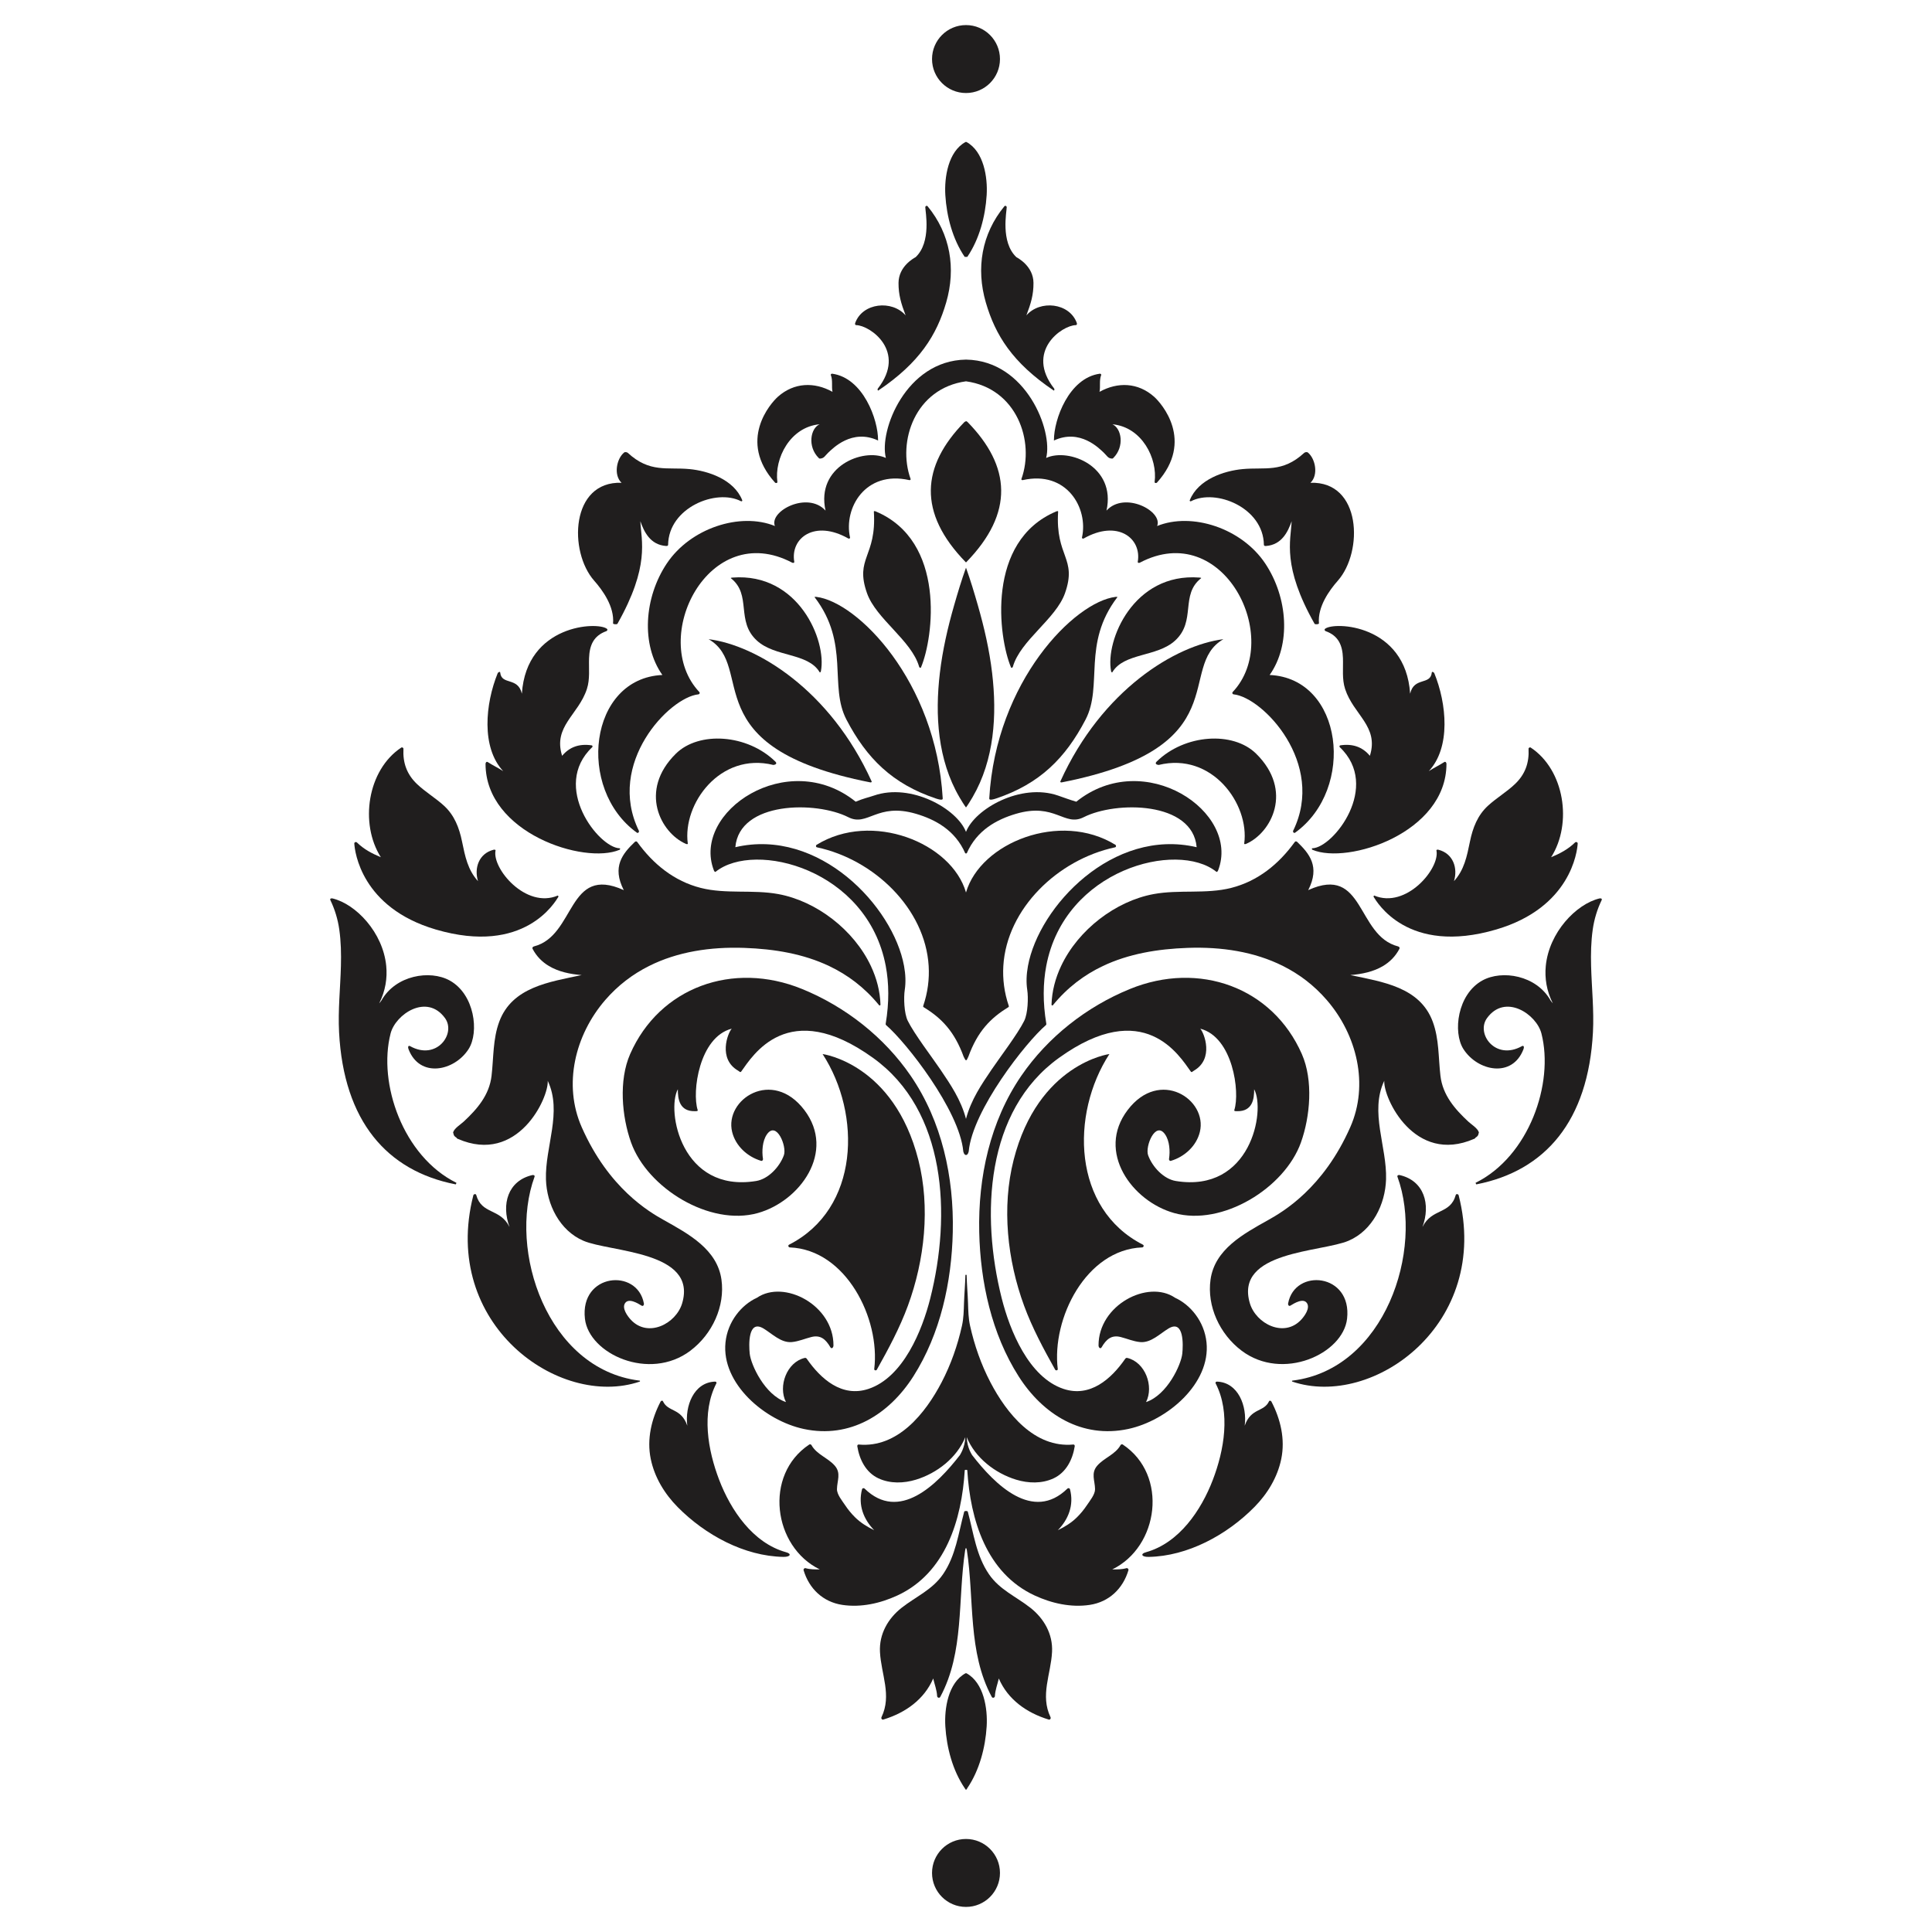
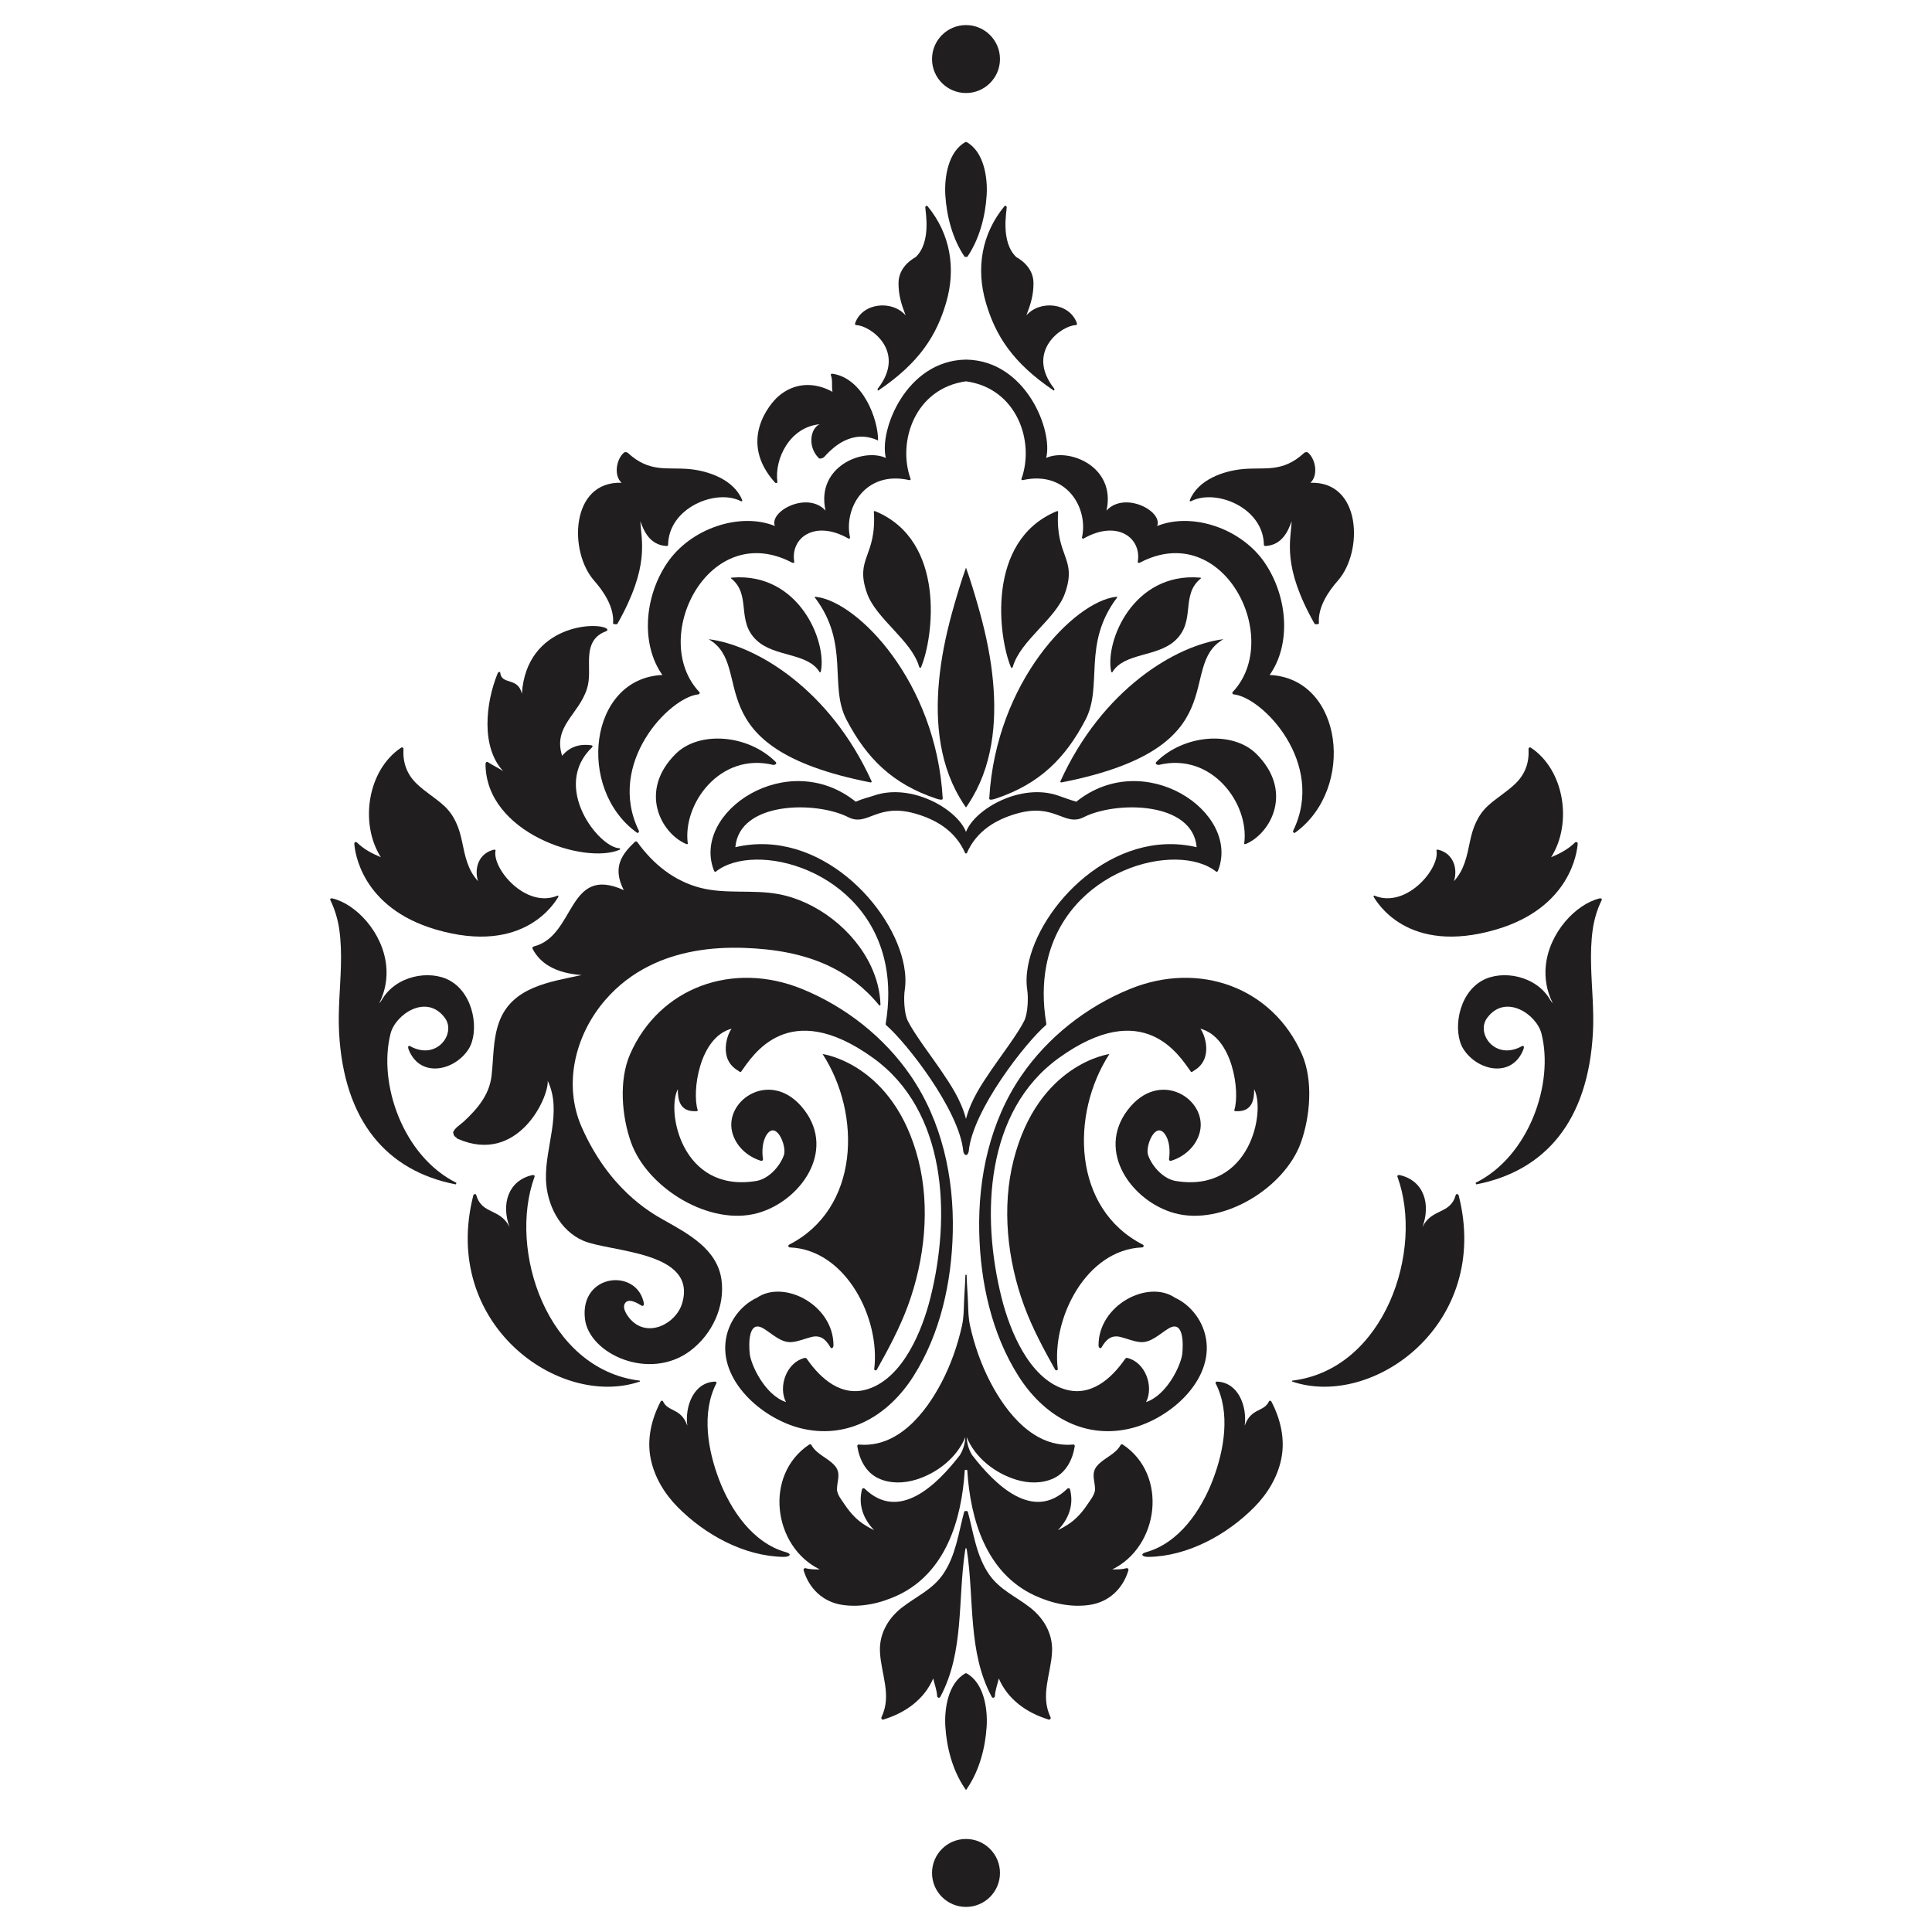
<svg xmlns="http://www.w3.org/2000/svg" xml:space="preserve" width="3.413in" height="3.413in" version="1.1" style="shape-rendering:geometricPrecision; text-rendering:geometricPrecision; image-rendering:optimizeQuality; fill-rule:evenodd; clip-rule:evenodd" viewBox="0 0 3413.33 3413.33">
  <defs>
    <style type="text/css">
   
    .fil0 {fill:none}
    .fil1 {fill:#201E1E;fill-rule:nonzero}
   
  </style>
  </defs>
  <g id="Layer_x0020_1">
    <rect class="fil0" x="-0" y="-0" width="3413.33" height="3413.33" />
    <g id="_2961535878032">
      <path class="fil1" d="M1983.63 2552.09c-1.28,-0.84 -3.17,-0.27 -3.9,1.02 -9.3,16.72 -29.02,22.36 -41.18,36.33 -11.57,13.29 -4.05,26.6 -3.88,41.49 0.12,9.49 -9.34,20.71 -14.39,28.34 -5.07,7.62 -10.84,14.68 -17.32,21.13 -9.79,9.78 -21.61,17.03 -34.01,23.05 18.72,-19.26 28.78,-44.4 21.42,-72.36 -0.52,-1.96 -3.05,-2.57 -4.46,-1.19 -61.08,59.73 -128.13,-6.95 -168.46,-59.19 0.04,-0.43 -8.74,-11.92 -9.52,-31.62 14.86,36.37 50.06,63.76 87.33,75.11 21.45,6.54 45.34,7.28 65.98,-2.28 22.43,-10.36 33.83,-33.37 37.52,-56.73 0.22,-1.43 -0.63,-3.26 -2.37,-3.1 -68.94,6.49 -117.99,-55.15 -146.62,-110 -16.37,-31.39 -28.22,-65.24 -35.9,-99.75 -2.99,-13.42 -3.17,-26.46 -3.63,-40.13 -0.54,-16.44 -2.11,-32.88 -2.46,-49.31 0.05,-0.48 -0.52,-0.72 -1.09,-0.72 -0.56,0 -1.14,0.24 -1.08,0.73 -0.36,16.28 -1.91,32.56 -2.45,48.85 -0.47,13.84 -0.61,26.99 -3.65,40.59 -7.68,34.52 -19.52,68.36 -35.9,99.75 -28.62,54.85 -77.67,116.49 -146.62,110 -1.74,-0.16 -2.58,1.67 -2.36,3.1 3.69,23.36 15.1,46.37 37.52,56.73 20.64,9.56 44.53,8.81 65.98,2.28 37.26,-11.35 72.46,-38.74 87.33,-75.11 -0.78,19.37 -9.56,31.2 -9.52,31.62 -40.33,52.24 -107.37,118.92 -168.46,59.19 -1.42,-1.39 -3.94,-0.78 -4.46,1.19 -7.35,27.96 2.7,53.1 21.41,72.36 -12.4,-6.02 -24.21,-13.27 -34.01,-23.05 -6.48,-6.45 -12.26,-13.51 -17.32,-21.13 -5.06,-7.63 -14.52,-18.85 -14.4,-28.34 0.18,-14.89 7.69,-28.2 -3.88,-41.49 -12.17,-13.97 -31.88,-19.61 -41.18,-36.33 -0.73,-1.3 -2.62,-1.87 -3.9,-1.02 -80.98,53.85 -63.72,180.69 18.59,220.63 -8.41,0 -16.81,0.14 -24.95,-2.15 -2.15,-0.59 -4.27,1.47 -3.63,3.63 9.74,32.59 34.22,56.03 68.32,61.19 33,5.01 67.33,-2.71 97.33,-16.61 85.51,-39.57 113.7,-133.99 119.07,-221.31 0.02,-0.46 1.12,-0.7 2.22,-0.7 1.1,0 2.2,0.23 2.23,0.7 5.37,87.33 33.56,181.74 119.06,221.31 30,13.9 64.33,21.61 97.33,16.61 34.11,-5.17 58.58,-28.61 68.33,-61.19 0.65,-2.16 -1.48,-4.23 -3.63,-3.63 -8.13,2.3 -16.54,2.15 -24.95,2.15 82.32,-39.94 99.57,-166.78 18.59,-220.63z" />
      <path class="fil1" d="M1709 3159.15c21.43,-31.57 31.89,-71.77 34.18,-109.09 1.92,-31.48 -5.02,-77.09 -35.63,-93.82l-1.76 0c-30.61,16.73 -37.55,62.35 -35.63,93.82 2.29,37.33 12.76,77.52 34.18,109.09l2.33 3.27 0 0.01c1.67,-1.67 2.33,-3.28 2.33,-3.28z" />
      <path class="fil1" d="M1820.33 2840.45c-25.33,-19.86 -54.15,-31.69 -72.97,-59.04 -22.65,-32.91 -27.31,-72.72 -37.43,-110.4 0.03,-0.99 -1.61,-1.49 -3.26,-1.49l0 0.01c-1.64,0 -3.29,0.49 -3.25,1.48 -10.13,37.69 -14.79,77.5 -37.44,110.4 -18.82,27.34 -47.64,39.18 -72.96,59.04 -24.14,18.93 -39.94,46.5 -38.35,77.96 1.99,39.68 21.3,76.53 2.72,115.31 -1.04,2.16 0.67,5.04 3.28,4.25 38.81,-11.81 72.11,-35.37 88.06,-72.55 2.37,10.41 6.43,20.42 6.92,31.13 0.14,2.81 4.06,4.2 5.5,1.49 42.75,-79.37 30.68,-172.24 44.01,-259.05 0.43,-2.78 0.97,-4.05 1.53,-3.97l0 0.01c0.5,0.08 1.01,1.23 1.47,3.48 13.44,86.95 1.25,180.02 44.07,259.53 1.46,2.71 5.37,1.32 5.5,-1.49 0.5,-10.72 4.54,-20.72 6.91,-31.13 15.95,37.18 49.25,60.73 88.06,72.55 2.61,0.79 4.31,-2.09 3.27,-4.25 -18.58,-38.78 0.73,-75.63 2.72,-115.31 1.59,-31.46 -14.21,-59.03 -38.35,-77.96z" />
-       <path class="fil1" d="M2606.77 2009.87c2.04,-0.94 3.93,-2.83 4.66,-4.38 0.42,-0.91 0.68,-1.88 0.72,-2.84 0.54,-0.57 0.82,-1.36 0.53,-2.35 -2.11,-6.97 -13.51,-14.03 -18.52,-18.68 -23.87,-22.19 -45.3,-46.85 -49.28,-80.96 -3.76,-32.21 -2.17,-64.93 -13.66,-95.78 -22.77,-61.1 -88.59,-70.06 -145.55,-82.2 20.54,-1.59 40.95,-5.91 57.85,-16.01 11.7,-7 21.74,-16.74 28.89,-30.36 0.97,-1.85 -0.28,-3.72 -2.46,-4.28 -73.97,-19.01 -58.65,-144.92 -158.68,-99.43 21.37,-41.54 1.86,-64.61 -19.3,-84.99 -1.5,-1.43 -3.33,-1.59 -4.49,0 -28.11,38.98 -65.15,69.18 -112.37,81.13 -44.39,11.22 -91.73,2.58 -136.79,10.85 -67.18,12.33 -133.39,62.96 -163.61,127.08 -10.17,21.56 -16.27,44.65 -16.96,68.32 -0.04,1.16 1.63,1.97 2.41,0.99 25.65,-31.38 55.49,-53.71 88.41,-69.31 45.17,-21.42 96.14,-30.15 150.11,-32.02 59.19,-2.05 117.37,6.62 168,32.02 28.55,14.31 54.7,33.93 77.26,59.99 53.72,62.05 74.67,149.79 41.73,224.54 -47.79,108.5 -119.44,149.93 -145.19,164.34 -44.15,24.68 -94.23,51.79 -101.77,105.06 -6.64,46.94 16.01,96.52 55.02,125.82 72.5,54.46 179.04,5.57 186.19,-56.52 9.27,-80.58 -92.61,-90.03 -104.14,-27.13 -0.52,2.83 1.47,5.5 3.96,3.96 6.9,-4.24 23.27,-14.35 29.53,-4.04 5.39,8.84 -4.43,22.26 -9.9,28.32 -30.26,33.53 -80.53,7.85 -91.26,-28.64 -27.2,-92.51 127.13,-89.92 174.56,-110.33 42.12,-18.11 64.73,-64.32 66.11,-108.34 1.79,-57.63 -29.32,-119.12 -3.15,-174.24 -1.95,29.89 52.93,148.76 158.78,102.59 1.43,-0.62 2.31,-0.97 2.35,-2.19z" />
      <path class="fil1" d="M2263.63 2577.63c7.21,-34.97 -1.21,-70.41 -17.47,-101.6 -0.7,-1.34 -3.33,-1.99 -4.02,-0.51 -8.98,19.75 -32.17,11.46 -43.07,43.37 4.47,-34.46 -11.26,-76.61 -48.96,-77.94 -1.91,-0.06 -3.26,1.46 -2.4,3.12 26.78,51.91 15.02,118.22 -4.9,170.31 -20.54,53.77 -59.59,111.68 -118,127.94 -0.03,0.01 -0.04,0.05 -0.07,0.06 -10,2.44 -8.56,8.49 4.66,8.26 69.04,-1.26 138.09,-38.78 186.75,-88.06 23.13,-23.43 40.81,-52.5 47.49,-84.93z" />
      <path class="fil1" d="M2017.95 2203.84c2.42,-0.1 3.69,-3.58 1.3,-4.81 -124.71,-63.5 -128.33,-230.47 -59.25,-336.81 0,0.01 -125.76,16.49 -169.21,187.17 -21.22,83.39 -11.13,176.83 18.5,257.48 14.46,39.39 34.48,76.51 54.91,113.04 1.12,2 4.88,1.28 4.57,-1.23 -10.96,-88.91 49.74,-210.93 149.17,-214.84z" />
      <path class="fil1" d="M2284.2 2439.08c-1.9,-0.12 -2.18,1.11 -1,1.86 142.43,48.18 351.98,-101.66 293.87,-329.12 -0.63,-2.45 -4.48,-2.94 -5.11,-0.67 -9.74,35.03 -41.93,22.87 -58.86,56.61 14.79,-39.75 3.17,-81.85 -40.42,-91.76 -2.2,-0.5 -4.54,0.82 -3.78,2.91 47.54,130.2 -22.54,339.67 -184.7,360.16z" />
      <path class="fil1" d="M2298.43 2018.37c16.28,-45.62 22.05,-109.61 1.58,-156.16 -51.89,-117.96 -181.53,-164.87 -303.85,-114.88 -76.63,31.31 -144.97,84.96 -191.81,153.32 -55.24,80.61 -76.46,179.35 -74.32,275.98 1.95,88.28 21.82,179.96 69.74,255.15 42.85,67.24 111.83,110.23 193.32,92.87 69.3,-14.77 145.93,-80.37 138.5,-152.87 -3.83,-37.49 -28.66,-66.72 -55.56,-78.98 -47.99,-32.83 -135.54,13.09 -135.2,84.23 0.02,3.98 3.37,6.83 5.47,3.2 8.01,-13.77 17.19,-22.21 33.51,-18.1 11.7,2.95 22.41,7.81 34.57,8.96 19.11,1.79 35,-14.98 50.16,-24.03 27.52,-16.41 25.85,29.35 24.24,44.56 -2.05,19.4 -26.48,72.83 -64.01,85.48 14.25,-28 -1.47,-70.54 -33.14,-77.99 -1.5,-0.35 -2.78,0.24 -3.65,1.47 -24.88,35.91 -62.15,68.74 -108.9,53.27 -61.58,-20.4 -95.05,-103.52 -109.3,-160.04 -37.19,-147.46 -28.72,-331.47 101.14,-424.83 150.59,-108.29 212.95,-3.3 232.85,24.1 1.66,2.28 2.81,0.08 5.56,-1.52 35.81,-20.74 18.4,-66.22 11.24,-74.15 57.59,14.85 70.45,111.95 60.16,143.62 -0.78,2.39 2.45,2.12 5.19,2.16 26.81,0.36 30.02,-21.34 29.83,-38.81 20.52,38 -6.14,183.68 -138.45,162.12 -21.25,-3.46 -41.38,-24.7 -48.92,-45.61 -5.53,-15.38 12.95,-61.2 29.98,-36.78 8.05,11.53 9.13,29.9 6.99,43.36 -0.33,1.96 1.19,4.06 3.39,3.41 24.13,-7.23 45.04,-26.23 51.1,-51.11 13.96,-57.42 -71.02,-113.2 -127.65,-38.56 -55.96,73.77 7.94,161.17 82.28,181.94 84.88,23.75 195.15,-44.02 223.95,-124.78z" />
      <path class="fil1" d="M2608.7 2092.39c121.23,-23.8 197.39,-111.77 205.61,-268.72 2.05,-39.04 -2.23,-78.05 -3.26,-117 -0.57,-21.53 -0.16,-43.03 2.9,-64.51 2.56,-18.02 7.83,-35.48 15.73,-51.87 1.16,-2.43 -1.02,-3.66 -3.86,-2.98 -41.31,9.95 -89.15,60.15 -94.84,119.36 -2.06,21.32 1.3,43.8 12.45,65.99 -1.32,-1.78 -3,-3.31 -4.09,-5.27 -24.93,-44.24 -85.44,-54.44 -120.46,-35.11 -44.12,24.36 -52.38,91.35 -33.43,121.09 24.89,39.06 86.56,52.15 106.27,-0.05 1.29,-3.42 0.41,-6.91 -2.93,-5.03 -46.81,26.11 -81.56,-22.09 -61.68,-49.5 32.09,-44.3 87.46,-7 96.19,27.13 22.59,88.19 -22,216.92 -116.13,263.7 -0.54,0.26 0.03,1.09 0.37,1.44 -0.06,0.67 0.31,1.5 1.19,1.32z" />
      <path class="fil1" d="M1219.59 2386.43c39.01,-29.31 61.66,-78.88 55.02,-125.82 -7.54,-53.27 -57.63,-80.38 -101.77,-105.06 -25.74,-14.41 -97.39,-55.84 -145.19,-164.34 -32.93,-74.75 -11.98,-162.49 41.74,-224.54 22.55,-26.06 48.71,-45.68 77.26,-59.99 50.62,-25.4 108.81,-34.07 168,-32.02 53.97,1.87 104.94,10.6 150.11,32.02 32.92,15.61 62.76,37.94 88.41,69.31 0.79,0.98 2.44,0.17 2.41,-0.99 -0.69,-23.67 -6.8,-46.76 -16.96,-68.32l0.01 0c-30.22,-64.13 -96.44,-114.75 -163.61,-127.08 -45.06,-8.28 -92.4,0.37 -136.79,-10.85 -47.22,-11.94 -84.26,-42.14 -112.36,-81.13 -1.16,-1.59 -3,-1.43 -4.5,0 -21.16,20.37 -40.67,43.45 -19.3,84.99 -100.03,-45.48 -84.7,80.42 -158.68,99.43 -2.18,0.56 -3.42,2.43 -2.46,4.28 7.15,13.62 17.19,23.37 28.89,30.36 16.9,10.09 37.3,14.42 57.84,16.01 -56.95,12.14 -122.78,21.09 -145.55,82.2 -11.49,30.85 -9.9,63.57 -13.66,95.78 -3.97,34.11 -25.41,58.78 -49.27,80.96 -5.02,4.65 -16.43,11.71 -18.53,18.68 -0.3,0.99 -0.01,1.78 0.54,2.35 0.04,0.96 0.3,1.94 0.71,2.84 0.73,1.55 2.63,3.44 4.67,4.38 0.04,1.22 0.93,1.57 2.36,2.19 105.85,46.17 160.73,-72.7 158.78,-102.59 26.18,55.13 -4.94,116.62 -3.15,174.24 1.39,44.02 23.99,90.23 66.11,108.34 47.43,20.41 201.76,17.82 174.57,110.33 -10.74,36.49 -60.99,62.17 -91.26,28.64 -5.48,-6.06 -15.29,-19.48 -9.91,-28.32 6.27,-10.31 22.64,-0.2 29.53,4.04 2.5,1.53 4.48,-1.14 3.97,-3.96 -11.54,-62.9 -113.41,-53.44 -104.15,27.13 7.15,62.08 113.69,110.97 186.19,56.52z" />
      <path class="fil1" d="M805.81 2091.06c0.34,-0.35 0.91,-1.18 0.37,-1.44 -94.14,-46.79 -138.73,-175.52 -116.13,-263.7 8.74,-34.12 64.11,-71.42 96.2,-27.13 19.87,27.42 -14.88,75.61 -61.68,49.5 -3.35,-1.87 -4.22,1.61 -2.94,5.03 19.71,52.2 81.38,39.1 106.28,0.05 18.94,-29.74 10.68,-96.73 -33.43,-121.09 -35.04,-19.33 -95.53,-9.13 -120.46,35.11 -1.11,1.96 -2.78,3.49 -4.1,5.27 11.15,-22.19 14.51,-44.67 12.45,-65.99 -5.7,-59.21 -53.52,-109.41 -94.84,-119.36 -2.84,-0.68 -5.02,0.55 -3.85,2.98 7.89,16.39 13.16,33.85 15.72,51.87 3.06,21.48 3.47,42.98 2.9,64.51 -1.02,38.95 -5.3,77.96 -3.26,117 8.22,156.94 84.38,244.92 205.61,268.72 0.87,0.18 1.25,-0.65 1.19,-1.32z" />
      <path class="fil1" d="M1646.65 3309c0,33.15 26.87,60.02 60.01,60.02 33.15,0 60.02,-26.87 60.02,-60.02 0,-33.15 -26.87,-60.02 -60.02,-60.02 -33.14,0 -60.01,26.87 -60.01,60.02z" />
      <path class="fil1" d="M841.36 2111.16c-0.63,-2.28 -4.48,-1.79 -5.11,0.67 -58.1,227.46 151.44,377.3 293.88,329.12 1.17,-0.74 0.89,-1.98 -1.01,-1.86 -162.16,-20.49 -232.24,-229.96 -184.7,-360.16 0.77,-2.09 -1.58,-3.42 -3.78,-2.91 -43.58,9.91 -55.21,52 -40.42,91.76 -16.93,-33.74 -49.12,-21.58 -58.87,-56.61z" />
      <path class="fil1" d="M1388.59 2742.36c-0.03,-0.01 -0.03,-0.05 -0.07,-0.06 -58.4,-16.26 -97.46,-74.17 -118,-127.94 -19.92,-52.09 -31.68,-118.4 -4.9,-170.31 0.86,-1.66 -0.48,-3.17 -2.39,-3.12 -37.7,1.34 -53.44,43.48 -48.96,77.94 -10.91,-31.91 -34.1,-23.62 -43.08,-43.37 -0.67,-1.48 -3.32,-0.83 -4,0.51 -16.27,31.19 -24.69,66.63 -17.48,101.6 6.68,32.43 24.36,61.5 47.5,84.93 48.66,49.28 117.7,86.81 186.75,88.06 13.23,0.23 14.66,-5.81 4.66,-8.26z" />
      <path class="fil1" d="M1394.07 2199.03c-2.39,1.23 -1.12,4.71 1.3,4.81 99.43,3.91 160.13,125.93 149.17,214.84 -0.31,2.51 3.45,3.24 4.57,1.23 20.43,-36.53 40.45,-73.65 54.91,-113.04 29.63,-80.65 39.72,-174.09 18.51,-257.48 -43.45,-170.68 -169.21,-187.17 -169.21,-187.17 69.08,106.34 65.46,273.31 -59.25,336.81z" />
      <path class="fil1" d="M1337.3 2292.8c-26.89,12.26 -51.72,41.49 -55.56,78.98 -7.42,72.5 69.2,138.1 138.51,152.87 81.48,17.36 150.46,-25.63 193.32,-92.87 47.92,-75.19 67.8,-166.87 69.74,-255.15 2.14,-96.63 -19.09,-195.36 -74.33,-275.98 -46.84,-68.36 -115.18,-122.01 -191.81,-153.32 -122.33,-49.98 -251.96,-3.07 -303.86,114.88 -20.47,46.56 -14.7,110.54 1.58,156.16 28.8,80.75 139.07,148.53 223.95,124.78 74.34,-20.78 138.24,-108.17 82.28,-181.94 -56.62,-74.64 -141.59,-18.86 -127.64,38.56 6.06,24.87 26.98,43.87 51.1,51.11 2.2,0.65 3.71,-1.45 3.39,-3.41 -2.15,-13.46 -1.07,-31.83 6.98,-43.36 17.03,-24.42 35.51,21.4 29.98,36.78 -7.54,20.91 -27.67,42.15 -48.91,45.61 -132.31,21.56 -158.98,-124.12 -138.45,-162.12 -0.19,17.47 3.01,39.18 29.83,38.81 2.74,-0.04 5.98,0.23 5.19,-2.16 -10.3,-31.67 2.58,-128.76 60.16,-143.62 -7.15,7.93 -24.57,53.41 11.24,74.15 2.76,1.59 3.9,3.79 5.56,1.52 19.9,-27.4 82.26,-132.39 232.85,-24.1 129.86,93.37 138.33,277.38 101.15,424.83 -14.25,56.52 -47.72,139.64 -109.3,160.04 -46.75,15.47 -84.02,-17.36 -108.9,-53.27 -0.87,-1.23 -2.15,-1.83 -3.65,-1.47 -31.67,7.45 -47.39,49.99 -33.13,77.99 -37.54,-12.64 -61.97,-66.07 -64.02,-85.48 -1.61,-15.21 -3.28,-60.98 24.24,-44.56 15.16,9.05 31.05,25.81 50.16,24.03 12.17,-1.15 22.87,-6.02 34.58,-8.96 16.32,-4.11 25.48,4.33 33.5,18.1 2.11,3.62 5.46,0.78 5.47,-3.2 0.35,-71.14 -87.21,-117.06 -135.2,-84.23z" />
-       <path class="fil1" d="M1969.97 1497c2.14,-0.46 2.3,-3.42 0.58,-4.48 -97.32,-59.98 -238.38,-3.93 -263.89,84.25 0,0 0,0 0,-0.01l0 -0.01c-25.52,-88.16 -166.57,-144.21 -263.88,-84.23 -1.72,1.06 -1.56,4.02 0.58,4.48 100.8,21.45 191.28,108.1 197.35,209.67 1.37,22.99 -1.55,46.75 -9.69,70.69 -0.29,0.81 0.17,1.71 0.86,2.12 31.52,19.17 54.35,42.73 70.58,87.28 1.99,4.2 3.13,6.28 4.2,6.46 1.19,0.21 2.25,-1.95 4.2,-6.46 16.23,-44.56 39.06,-68.11 70.58,-87.28 0.7,-0.41 1.15,-1.31 0.86,-2.12 -8.14,-23.94 -11.06,-47.69 -9.69,-70.69 6.07,-101.56 96.57,-188.21 197.35,-209.67z" />
      <path class="fil1" d="M1865.96 903.62c-124.44,52.38 -101.92,222.96 -79.84,275.34 0.7,1.69 2.82,0.81 3.3,-0.89 13.24,-46.67 76.17,-84.54 92.16,-130.13 21.93,-62.48 -17.2,-63.48 -12.16,-143.88 0.11,-1.62 -1.91,-1.1 -3.46,-0.44z" />
      <path class="fil1" d="M2101.95 883.81c-0.47,1.17 0.96,2.37 2.24,1.72 43.75,-22.77 127.91,11.35 128.77,77 0.02,1.8 1.78,2.22 3.64,2.08 28.21,-2.01 39.01,-25.64 45.4,-43.77 -1.63,34.84 -17.13,79.24 40.44,181.14 0.95,1.69 7.91,0.94 7.78,-0.62 -2.58,-29.41 18.27,-58.37 33.4,-75.5 45.26,-51.23 41.8,-175.98 -48.39,-172.93 14.56,-13.78 8.65,-42.74 -4.59,-53.48 -1.6,-1.3 -5.02,-0.7 -6.5,0.66 -38.78,35.77 -69.71,24.86 -109.07,28.66 -32.22,3.1 -78.23,17.89 -93.1,55.04z" />
-       <path class="fil1" d="M1943.05 660.25c-54.73,7.49 -81.24,81.28 -81,117.48l-0.12 0.07c-0.22,0.13 -0.08,0.54 0.18,0.43 46.06,-21.43 80.07,14.19 87.92,21.46 5.65,5.24 7.25,10.43 15.01,10.53 0.76,0.01 1.34,-0.54 1.87,-1.07 20.12,-19.92 14.76,-52.35 -1.59,-59.56 52.28,4.82 80.17,60.61 74.58,102.02 -0.26,1.98 2.99,2.32 4.1,1.09 66.69,-73.91 7.97,-140.24 -5.06,-151.81 -28.43,-25.25 -64.35,-26.41 -96.37,-8.62 1.91,-9.74 -0.83,-20.17 2.9,-29.6 0.56,-1.43 -1.06,-2.61 -2.42,-2.41z" />
      <path class="fil1" d="M1759.59 1410.81c77.15,-25.79 122.7,-71.31 158.22,-139.31 31.42,-60.14 -6.43,-134.11 56.15,-216.26 0.74,-0.98 -1.53,-0.89 -2.79,-0.73 -72.68,8.52 -211.51,148.96 -223.41,356 -0.07,1.3 -0.15,4.31 11.81,0.3z" />
      <path class="fil1" d="M1873.4 1380.5c-0.6,1.3 0.9,2.05 2.3,1.78 314.61,-61.86 200.89,-204.11 285.74,-253 -84.41,10.54 -214.65,89.25 -288.04,251.22z" />
      <path class="fil1" d="M1963 1185.86c0.26,1.35 1.57,2.85 2.24,1.73 20.68,-34.57 78.67,-26.39 110.79,-55.8 37.85,-34.63 8.59,-80.61 45.92,-110.19 1.09,-0.86 -1.64,-1.09 -2.93,-1.19 -116.47,-9 -166.58,111.38 -156.03,165.45z" />
-       <path class="fil1" d="M2340.95 1111.02c-1.5,1.26 -0.5,3.47 1.06,4.01 22.54,8.04 29.76,24.85 30.61,47.45 0.69,18.43 -1.94,37.04 3.83,54.78 14.85,45.65 60.14,66.03 43.77,118.03 -13.11,-15.69 -30.48,-21.77 -52.33,-18.46 -1.43,0.22 -1.84,2.29 -0.86,3.23 73.24,69.44 -11.51,177.55 -48.35,178.6 -1.53,0.05 -1.09,2.2 0,2.65 62.59,26.57 236.86,-29.8 236.83,-151.87 0,-2.15 -1.74,-4.46 -3.94,-3.04 -8.72,5.62 -18.46,10.24 -27.24,15.99 39.14,-42 31.63,-119.29 9.67,-173.14 -0.65,-1.58 -4.17,-3.36 -4.38,-1.16 -2.23,23.09 -31.41,7.23 -38.28,37.5 -8.15,-123.02 -134.67,-127.77 -150.38,-114.59z" />
-       <path class="fil1" d="M1706.66 744.25c-0.69,0.13 -1.46,0.59 -2.69,1.29 -76.32,77.95 -82.99,160.33 2.43,247.91 0.04,0.03 0.15,0.06 0.26,0.06 0.11,0 0.22,-0.02 0.26,-0.06 85.43,-87.59 78.75,-169.96 2.44,-247.92 -1.19,-1.1 -1.88,-1.43 -2.7,-1.28z" />
      <path class="fil1" d="M1706.66 1003.16l0 0.01c-0.08,0 -0.17,0.06 -0.18,0.22l0 0.05c-7.83,21.78 -14.5,44.12 -20.81,66.04 -11.26,39.11 -20.37,78.96 -25.16,119.42 -8.83,74.62 -3.92,153.46 34.49,219.44 2.5,4.5 9.06,14.89 11.65,18.24 2.2,-2.72 8.5,-12.65 11.66,-18.24 38.41,-65.98 43.34,-144.82 34.5,-219.44 -4.8,-40.45 -13.91,-80.31 -25.17,-119.42 -6.3,-21.92 -12.98,-44.25 -20.81,-66.04l0 -0.05c-0.02,-0.15 -0.09,-0.22 -0.19,-0.22z" />
      <path class="fil1" d="M1813.35 557.18c7.93,-20.83 12.67,-36.35 12.54,-57.35 -0.2,-29.26 -26.82,-43.55 -30.28,-45.55 -28.28,-26.79 -17.01,-80.85 -17.02,-88.23 0,-1.93 -2.69,-3.35 -4.06,-1.68 -40.24,48.89 -50.4,109.62 -32.87,169.93 16.75,57.64 46.89,106.38 119.84,155.54 1.18,0.8 1.91,-2.09 0.9,-3.39 -51.32,-65.61 13.46,-111.52 38.26,-112.04 2.04,-0.05 2.41,-2.07 1.67,-4.06 -13.05,-35.45 -64.83,-40.84 -88.98,-13.17z" />
      <path class="fil1" d="M1814.86 1748.87c2.11,13.71 1.2,41.5 -5.37,54.76 -11.53,23.24 -43.22,64.74 -57.69,86.13 -17.48,25.87 -36.12,52.89 -45.14,87l0 -0c-9.02,-34.11 -27.66,-61.14 -45.13,-87 -14.47,-21.4 -46.17,-62.89 -57.69,-86.13 -6.58,-13.26 -7.48,-41.05 -5.37,-54.76 1.99,-13.02 1.49,-27.28 -1.25,-42.2 -19.32,-105.63 -150.33,-244.52 -298.06,-209.89 6.96,-81.19 142.46,-81.98 199.61,-52.99 34.29,17.39 50.38,-26.39 119.56,-6.01 33.69,9.93 69.16,28.71 87.08,69.91l2.51 0c17.92,-41.2 53.38,-59.98 87.07,-69.91 69.18,-20.38 85.27,23.4 119.56,6.01 57.16,-28.99 192.65,-28.2 199.61,52.99 -147.72,-34.63 -278.72,104.26 -298.06,209.89 -2.73,14.93 -3.24,29.19 -1.24,42.2zm333.98 -208.78c1.43,1.15 2.77,-1.06 3.33,-2.54 39.62,-103.26 -130.67,-217.65 -250.65,-121.14 -13.21,-3.92 -21.26,-7.08 -32.24,-10.86 -65.57,-22.62 -146.81,23.34 -162.62,64.19l0 -0.01c-15.81,-40.85 -97.04,-86.8 -162.61,-64.18 -10.98,3.78 -17.67,4.65 -32.25,10.86 -119.98,-96.51 -290.28,17.87 -250.64,121.14 0.56,1.48 1.89,3.69 3.32,2.54 69.25,-55.38 268.17,-4.5 300.41,166.58 5.7,30.24 6.23,64.2 -0.13,102.04 -0.12,0.76 0.02,1.76 0.61,2.28 35.38,30.23 129.68,150.32 136.48,223.06 0.08,0.6 1.31,6.52 4.81,6.53 3.5,0 4.73,-5.93 4.81,-6.53 6.8,-72.74 101.1,-192.83 136.48,-223.06 0.59,-0.51 0.72,-1.51 0.6,-2.28 -6.35,-37.83 -5.83,-71.8 -0.13,-102.04 32.26,-171.08 231.16,-221.96 300.41,-166.58z" />
      <path class="fil1" d="M2201.57 1490.88c44.56,-19.36 83.93,-93.96 17.7,-159.31 -40.76,-40.23 -126.29,-34.63 -175.85,14.03 -2.78,2.73 -1.76,5.32 3.71,5.85 94.01,-23.11 160.7,68.96 151.04,138.98 -0.19,1.33 2.16,0.98 3.41,0.44z" />
      <path class="fil1" d="M2704.41 1320.78c-1.59,-1.05 -3.96,0.32 -3.86,2.21 1.3,24.64 -5.95,45 -23.82,62.07 -14.77,14.11 -32.64,24.56 -47.73,38.34 -18.54,16.92 -27,39.12 -31.95,63.22 -5.4,26.26 -10.08,50.26 -28.25,70.15 7.06,-22.78 -1.2,-48.8 -27.61,-55.54 -1.52,-0.37 -3.64,-0.02 -3.36,1.37 6.5,31.72 -53.58,103.6 -110.06,79.57 -0.69,0.46 -1.44,1.57 -0.89,2.42 5.26,8.09 59.23,103.88 216.68,57.55 131.54,-38.72 142.96,-137.82 143.8,-151.81 0.14,-2.45 -3.04,-3.49 -4.65,-1.92 -12.63,12.3 -26.67,19.52 -42.28,26.08 37.85,-59.45 23.81,-154.15 -36.04,-193.72z" />
      <path class="fil1" d="M1211.76 1490.88c1.23,0.54 3.59,0.89 3.41,-0.44 -9.65,-70.02 57.03,-162.09 151.04,-138.98 5.48,-0.54 6.49,-3.13 3.71,-5.85 -49.57,-48.67 -135.09,-54.26 -175.85,-14.03 -66.22,65.34 -26.86,139.95 17.7,159.31z" />
      <path class="fil1" d="M1178.05 995.51c-40.21,60.32 -45.72,143.46 -7.8,197 -129.9,5.85 -152.47,201.13 -45.06,278.57 2.2,1.58 4.49,-1.36 3.47,-3.46 -57.98,-118.89 53.62,-235.53 105.09,-240.87 2.21,-0.23 3.27,-2.57 1.74,-4.19 -89.44,-94.82 16.41,-306.24 164.11,-228.46 1.67,0.87 3.98,0.33 3.67,-1.52 -7.28,-41.99 35.95,-75.09 95.55,-41.19 1.21,0.69 3.34,-0.14 2.99,-1.72 -11.64,-52.11 27.15,-118.9 104.41,-101.48 1.61,0.36 3.07,-0.58 2.56,-1.98 -23.9,-66.52 8.13,-160.19 97.9,-172.53 89.76,12.34 121.8,106.01 97.91,172.53 -0.51,1.4 0.94,2.34 2.56,1.98 77.26,-17.43 116.05,49.37 104.41,101.48 -0.35,1.58 1.78,2.41 2.99,1.72 59.6,-33.91 102.82,-0.8 95.56,41.19 -0.32,1.85 2,2.39 3.66,1.52 147.7,-77.78 253.55,133.64 164.11,228.46 -1.53,1.62 -0.48,3.96 1.73,4.19 51.48,5.34 163.07,121.98 105.09,240.87 -1.02,2.1 1.28,5.04 3.47,3.46 107.41,-77.43 84.84,-272.72 -45.06,-278.57 37.92,-53.53 32.42,-136.68 -7.8,-197 -41.65,-62.48 -129.65,-91.03 -190.95,-66.2 10.55,-26.33 -57.66,-62.09 -89.48,-27.23 17.31,-77.94 -66.54,-111.37 -106.61,-93 12.45,-47.87 -35.28,-171.87 -141.09,-173.72 0,-0.02 -0.32,-0.02 -0.49,-0.02 -0.17,-0.01 -0.49,0 -0.49,0.02 -105.81,1.84 -153.53,125.85 -141.09,173.72 -40.07,-18.37 -123.92,15.06 -106.61,93 -31.81,-34.86 -100.02,0.91 -89.47,27.23 -61.29,-24.83 -149.29,3.72 -190.95,66.2z" />
      <path class="fil1" d="M922 1225.61c-6.88,-30.28 -36.06,-14.41 -38.28,-37.5 -0.2,-2.2 -3.73,-0.42 -4.38,1.16 -21.96,53.85 -29.48,131.15 9.67,173.14 -8.78,-5.76 -18.51,-10.37 -27.24,-15.99 -2.2,-1.43 -3.94,0.89 -3.94,3.04 -0.04,122.07 174.24,178.44 236.82,151.87 1.09,-0.46 1.53,-2.6 0,-2.65 -36.84,-1.06 -121.59,-109.17 -48.35,-178.6 0.98,-0.94 0.57,-3.01 -0.86,-3.23 -21.85,-3.31 -39.22,2.77 -52.32,18.46 -16.39,-52 28.91,-72.38 43.76,-118.03 5.78,-17.74 3.15,-36.35 3.84,-54.78 0.85,-22.6 8.07,-39.41 30.6,-47.45 1.56,-0.54 2.56,-2.75 1.07,-4.01 -15.71,-13.18 -142.24,-8.43 -150.39,114.59z" />
      <path class="fil1" d="M1704.33 453.82l4.66 0c21.43,-31.56 31.89,-71.77 34.18,-109.09 1.92,-31.48 -5.02,-77.1 -35.63,-93.83l-1.76 0c-30.61,16.73 -37.55,62.35 -35.63,93.83 2.29,37.33 12.76,77.54 34.18,109.09z" />
      <path class="fil1" d="M1511 570.35c-0.73,1.98 -0.36,4.01 1.68,4.06 24.8,0.52 89.58,46.44 38.26,112.04 -1.02,1.3 -0.29,4.19 0.89,3.39 72.94,-49.16 103.09,-97.9 119.85,-155.54 17.52,-60.31 7.35,-121.04 -32.88,-169.93 -1.37,-1.67 -4.05,-0.25 -4.05,1.68 -0.02,7.38 11.26,61.44 -17.02,88.23 -3.46,2 -30.07,16.29 -30.28,45.55 -0.13,20.99 4.61,36.52 12.54,57.35 -24.15,-27.67 -75.93,-22.28 -88.98,13.17z" />
      <path class="fil1" d="M1218.27 828.77c-39.36,-3.8 -70.28,7.11 -109.07,-28.66 -1.48,-1.36 -4.91,-1.95 -6.51,-0.66 -13.24,10.74 -19.14,39.7 -4.59,53.48 -90.19,-3.05 -93.66,121.7 -48.39,172.93 15.14,17.13 35.98,46.09 33.4,75.5 -0.14,1.57 6.82,2.31 7.78,0.62 57.56,-101.91 42.07,-146.3 40.43,-181.14 6.39,18.13 17.19,41.76 45.4,43.77 1.87,0.14 3.62,-0.29 3.64,-2.08 0.86,-65.65 85.03,-99.77 128.78,-77 1.27,0.66 2.7,-0.55 2.23,-1.72 -14.87,-37.15 -60.88,-51.94 -93.11,-55.04z" />
      <path class="fil1" d="M1646.65 104.33c0,33.15 26.87,60.02 60.01,60.02 33.15,0 60.02,-26.86 60.02,-60.02 0,-33.14 -26.87,-60.02 -60.02,-60.02 -33.14,0 -60.01,26.87 -60.01,60.02z" />
      <path class="fil1" d="M672.88 1514.5c-15.61,-6.56 -29.65,-13.78 -42.27,-26.08 -1.62,-1.57 -4.79,-0.53 -4.65,1.92 0.83,13.99 12.25,113.08 143.79,151.81 157.44,46.33 211.41,-49.46 216.68,-57.55 0.55,-0.85 -0.2,-1.96 -0.89,-2.42 -56.48,24.03 -116.56,-47.85 -110.06,-79.57 0.28,-1.39 -1.83,-1.74 -3.35,-1.37 -26.41,6.74 -34.67,32.76 -27.61,55.54 -18.17,-19.89 -22.85,-43.89 -28.25,-70.15 -4.94,-24.1 -13.41,-46.3 -31.95,-63.22 -15.09,-13.78 -32.96,-24.24 -47.72,-38.34 -17.87,-17.07 -25.13,-37.43 -23.82,-62.07 0.09,-1.89 -2.27,-3.26 -3.86,-2.21 -59.85,39.58 -73.89,134.28 -36.04,193.72z" />
      <path class="fil1" d="M1531.75 1047.94c15.99,45.59 78.91,83.46 92.15,130.13 0.48,1.7 2.6,2.59 3.3,0.89 22.08,-52.39 44.61,-222.96 -79.85,-275.34 -1.56,-0.66 -3.56,-1.18 -3.46,0.44 5.05,80.39 -34.08,81.4 -12.15,143.88z" />
      <path class="fil1" d="M1374.4 700.88c-13.04,11.57 -71.75,77.91 -5.06,151.81 1.1,1.23 4.37,0.89 4.1,-1.09 -5.59,-41.41 22.31,-97.2 74.59,-102.02 -16.35,7.21 -21.7,39.64 -1.59,59.56 0.54,0.53 1.11,1.08 1.87,1.07 7.76,-0.09 9.36,-5.29 15.01,-10.53 7.84,-7.27 41.86,-42.89 87.93,-21.46 0.25,0.12 0.39,-0.29 0.17,-0.43l-0.12 -0.07c0.24,-36.2 -26.28,-109.99 -81,-117.48 -1.37,-0.19 -2.99,0.98 -2.43,2.41 3.74,9.43 0.99,19.86 2.9,29.6 -32.01,-17.8 -67.93,-16.63 -96.36,8.62z" />
      <path class="fil1" d="M1439.35 1055.24c62.59,82.15 24.73,156.12 56.16,216.26 35.52,68 81.07,113.52 158.21,139.31 11.97,4 11.89,1 11.82,-0.3 -11.9,-207.04 -150.72,-347.48 -223.4,-356 -1.26,-0.16 -3.54,-0.25 -2.8,0.73z" />
      <path class="fil1" d="M1294.3 1020.41c-1.28,0.1 -4,0.33 -2.93,1.19 37.33,29.58 8.06,75.56 45.92,110.19 32.13,29.41 90.11,21.23 110.79,55.8 0.67,1.12 1.98,-0.39 2.24,-1.73 10.55,-54.07 -39.55,-174.45 -156.03,-165.45z" />
      <path class="fil1" d="M1537.63 1382.27c1.4,0.28 2.9,-0.48 2.31,-1.78 -73.39,-161.97 -203.63,-240.68 -288.04,-251.22 84.85,48.89 -28.87,191.14 285.74,253z" />
    </g>
  </g>
</svg>